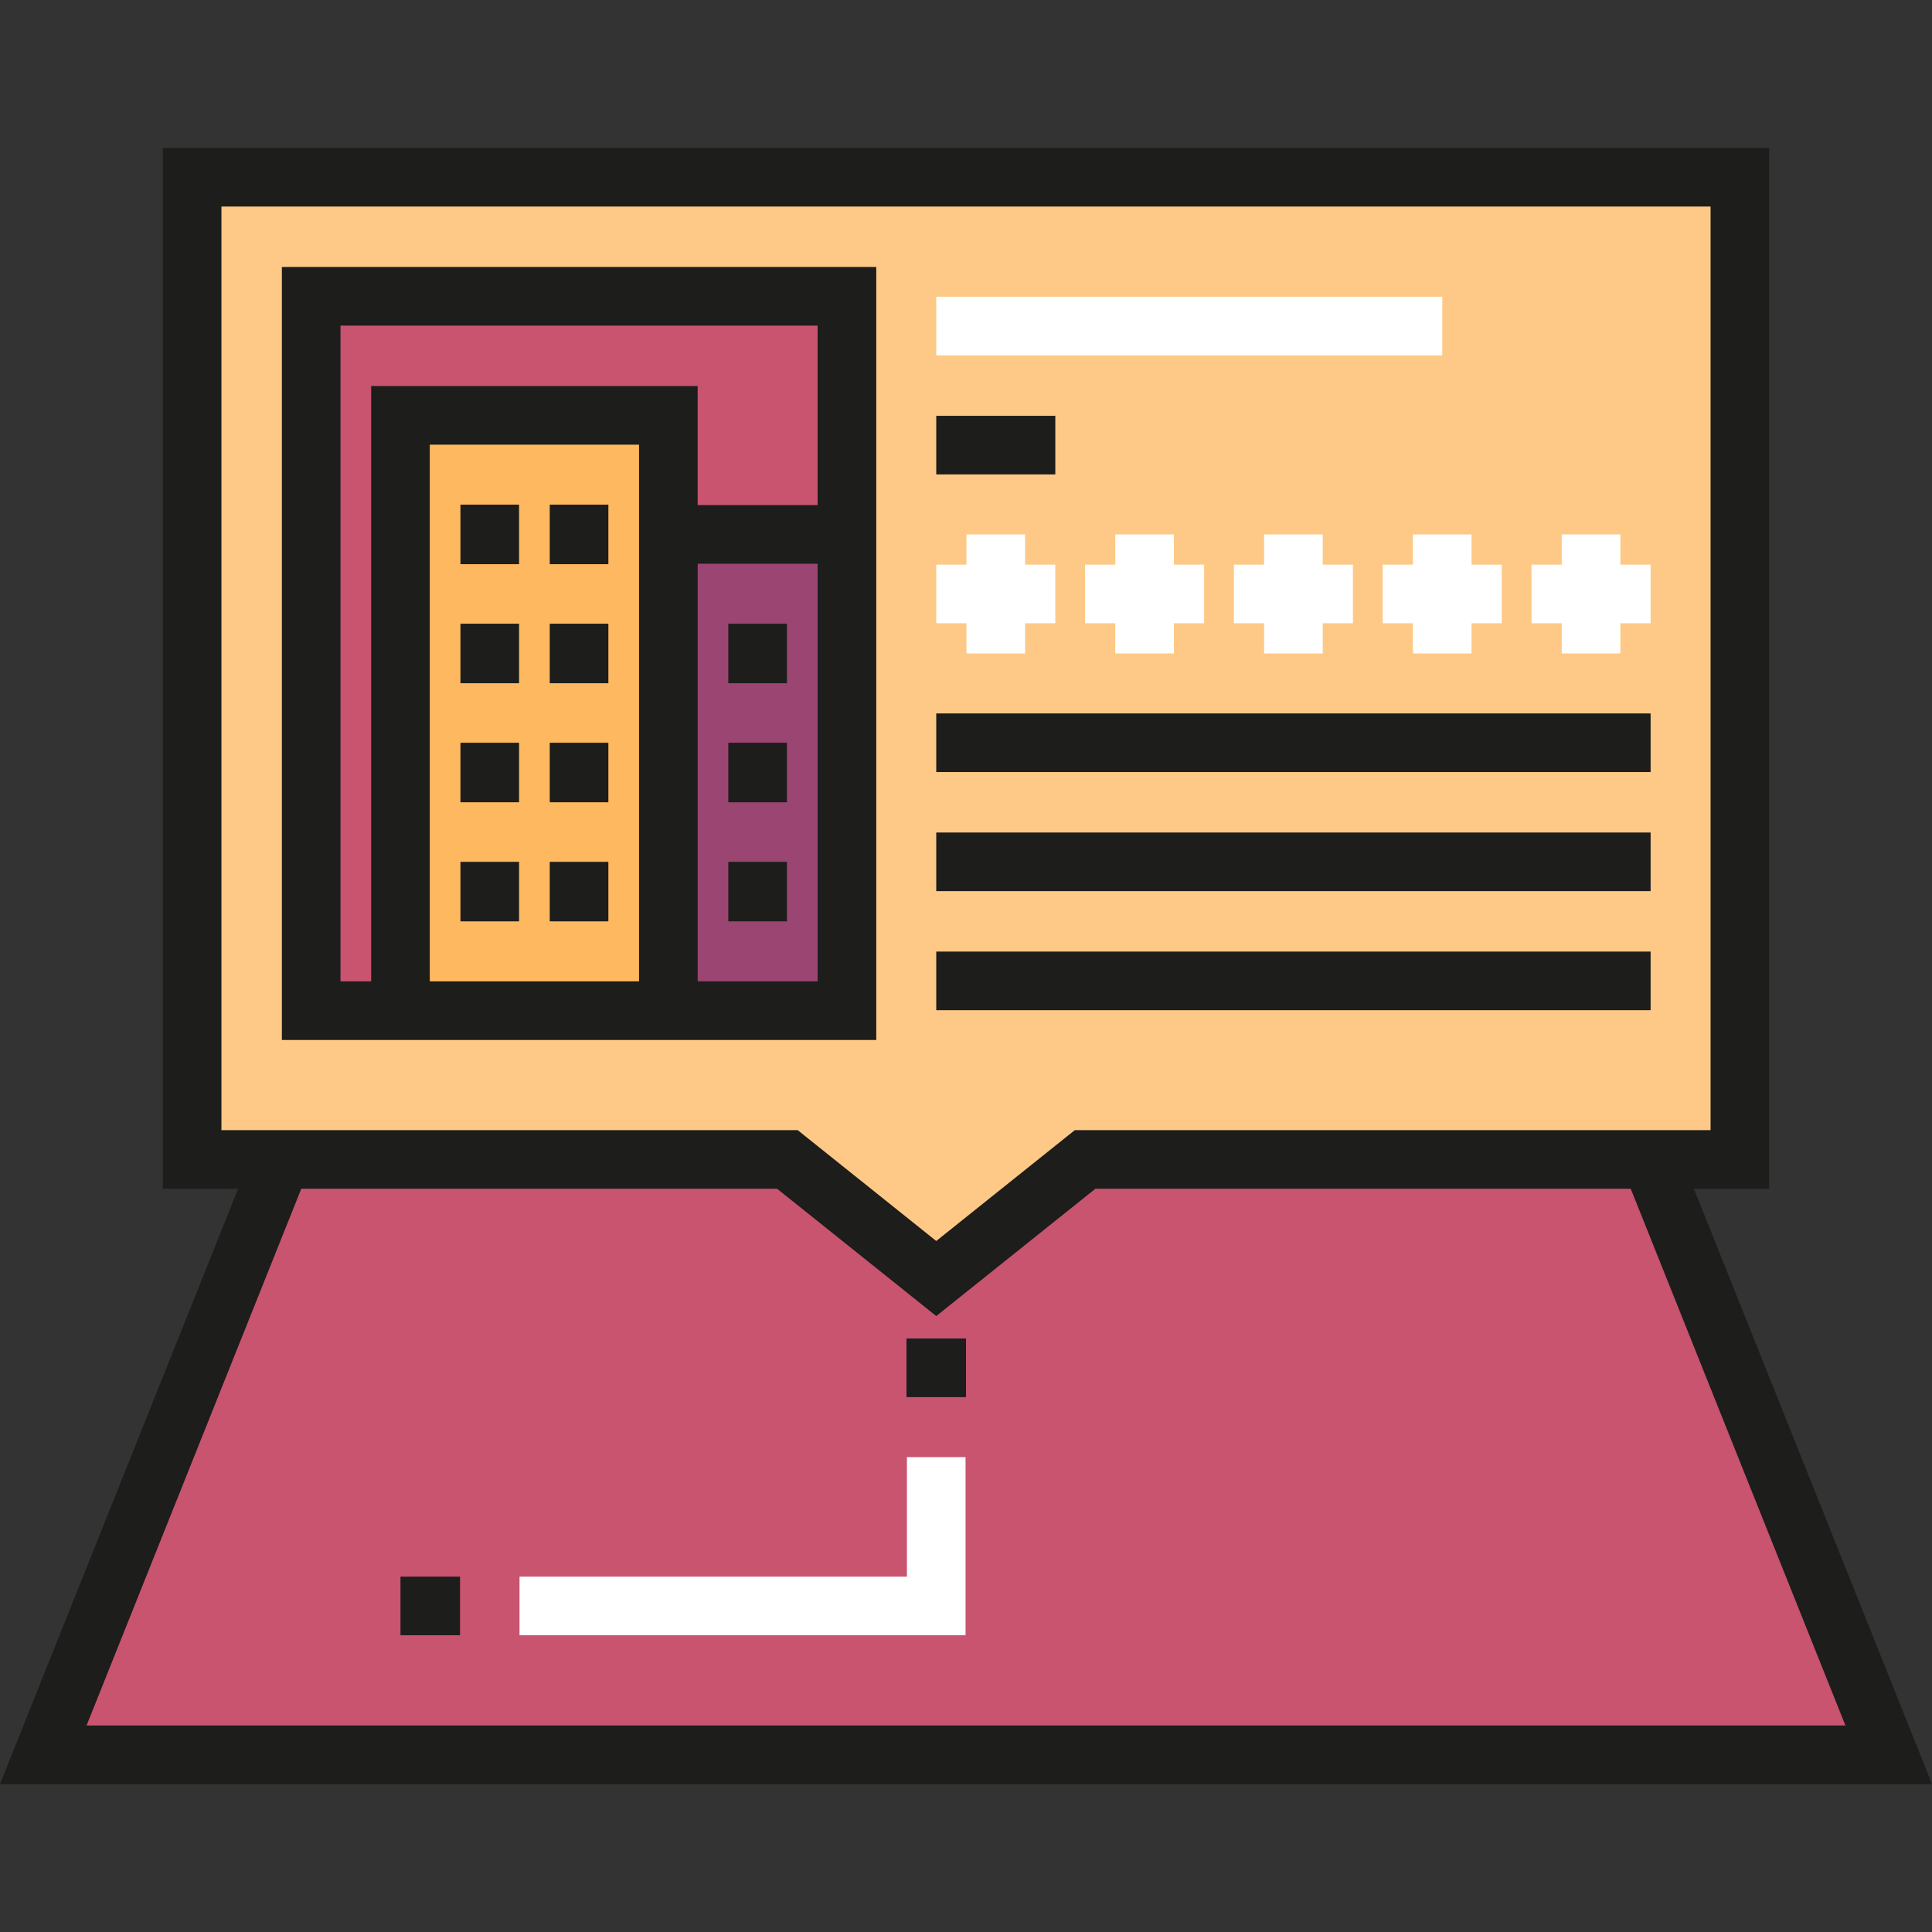
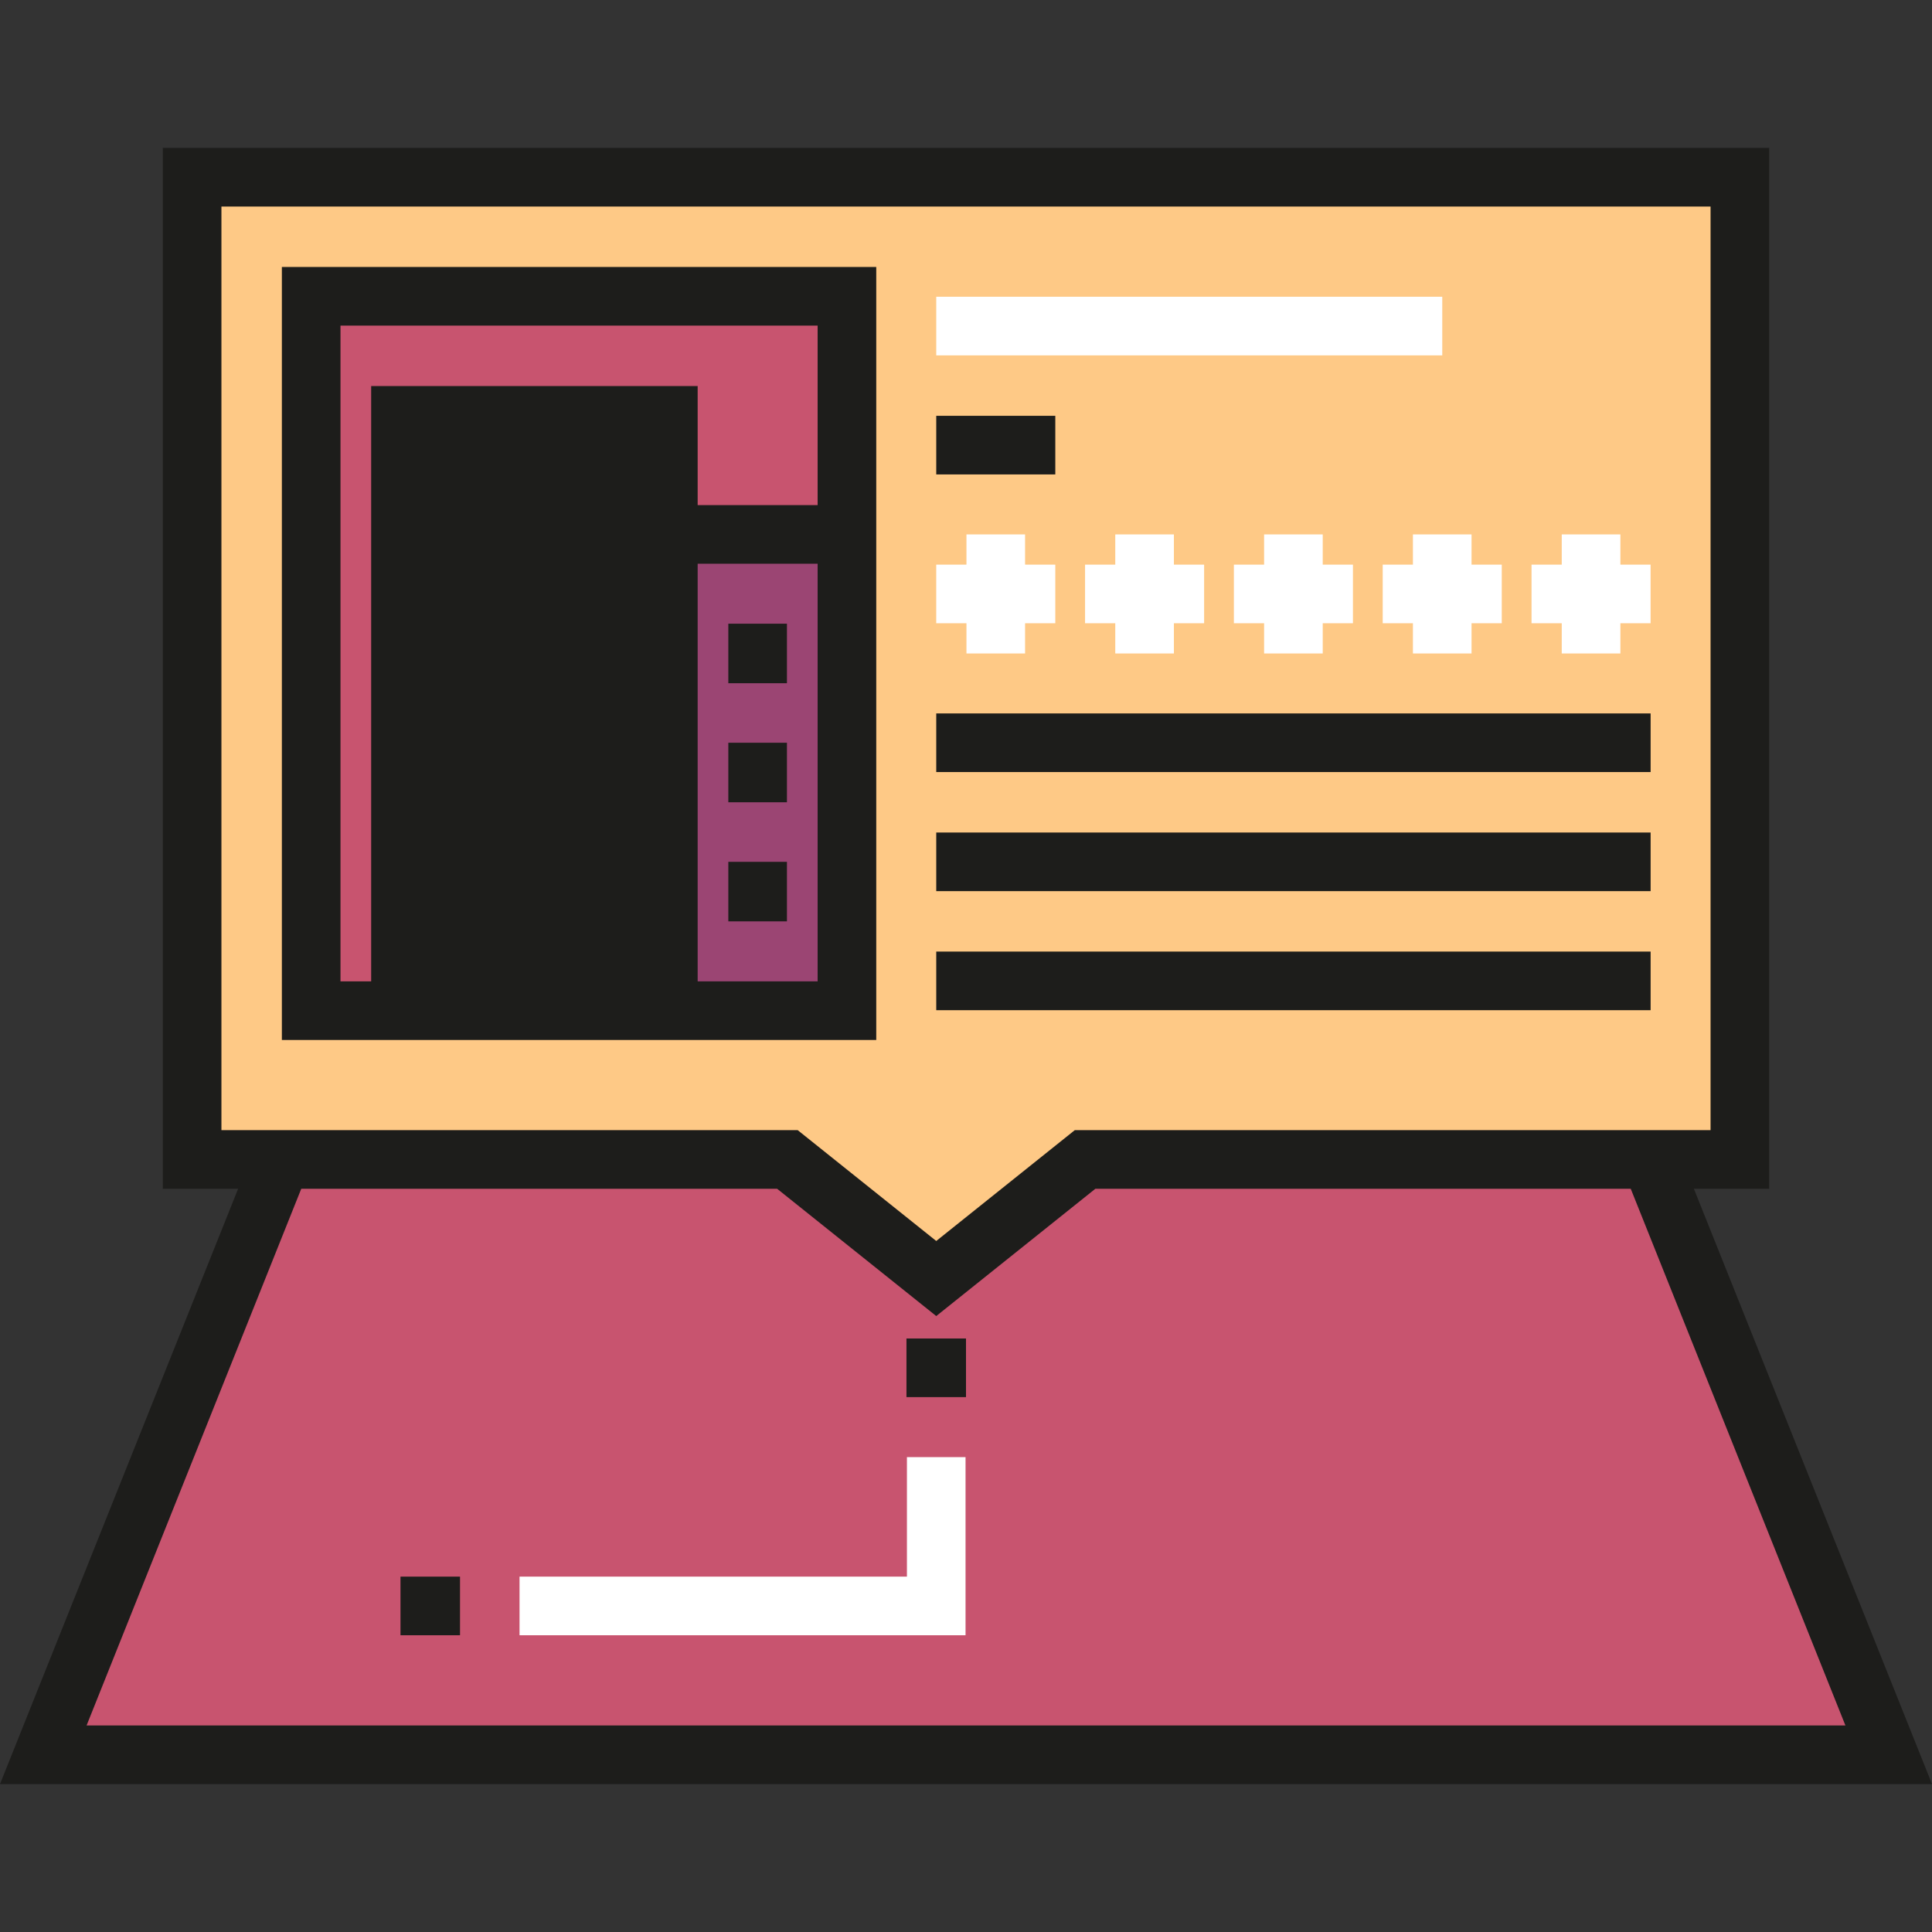
<svg xmlns="http://www.w3.org/2000/svg" version="1.1" id="Layer_1" viewBox="0 0 512 512" xml:space="preserve">
  <rect x="0" y="0" width="512" height="512" fill="#333333" stroke="none" />
  <polygon style="fill:#C8546F;" points="11.474,465.031 74.578,307.272 211.301,307.272 248.112,338.824 284.923,307.272    437.422,307.272 500.527,465.031 " />
  <polygon style="fill:#FEC986;" points="461.086,46.969 50.914,46.969 50.914,307.272 211.301,307.272 248.112,338.824    284.923,307.272 461.086,307.272 " />
  <rect x="82.467" y="78.521" style="fill:#C8546F;" width="141.981" height="189.315" />
  <rect x="177.125" y="141.629" style="fill:#9B4573;" width="47.328" height="126.207" />
  <rect x="106.134" y="110.07" style="fill:#FEB860;" width="70.991" height="157.756" />
  <g>
    <rect x="122.022" y="133.737" style="fill:#1D1D1B;" width="15.536" height="15.776" />
    <rect x="145.689" y="133.737" style="fill:#1D1D1B;" width="15.536" height="15.776" />
    <rect x="122.022" y="165.286" style="fill:#1D1D1B;" width="15.536" height="15.776" />
    <rect x="145.689" y="165.286" style="fill:#1D1D1B;" width="15.536" height="15.776" />
    <rect x="122.022" y="196.835" style="fill:#1D1D1B;" width="15.536" height="15.776" />
    <rect x="145.689" y="196.835" style="fill:#1D1D1B;" width="15.536" height="15.776" />
-     <rect x="122.022" y="228.395" style="fill:#1D1D1B;" width="15.536" height="15.776" />
    <rect x="145.689" y="228.395" style="fill:#1D1D1B;" width="15.536" height="15.776" />
-     <path style="fill:#1D1D1B;" d="M74.698,70.754V275.6h157.519V70.754H74.698z M90.234,86.29H216.68v47.567h-31.791v-31.552H98.361    v157.759h-8.128V86.29H90.234z M169.352,260.064h-55.455V117.841h55.455V260.064z M184.889,260.064V149.393h31.791v110.671H184.889    z" />
+     <path style="fill:#1D1D1B;" d="M74.698,70.754V275.6h157.519V70.754H74.698z M90.234,86.29H216.68v47.567h-31.791v-31.552H98.361    v157.759h-8.128V86.29H90.234z M169.352,260.064h-55.455V117.841V260.064z M184.889,260.064V149.393h31.791v110.671H184.889    z" />
    <rect x="193.013" y="165.286" style="fill:#1D1D1B;" width="15.536" height="15.776" />
    <rect x="193.013" y="196.835" style="fill:#1D1D1B;" width="15.536" height="15.776" />
    <rect x="193.013" y="228.395" style="fill:#1D1D1B;" width="15.536" height="15.776" />
  </g>
  <g>
    <rect x="248.115" y="78.641" style="fill:#FFFFFF;" width="134.099" height="15.536" />
    <polygon style="fill:#FFFFFF;" points="271.656,141.625 256.12,141.625 256.12,149.633 248.112,149.633 248.112,165.169     256.12,165.169 256.12,173.176 271.656,173.176 271.656,165.169 279.663,165.169 279.663,149.633 271.656,149.633  " />
    <polygon style="fill:#FFFFFF;" points="311.095,141.625 295.559,141.625 295.559,149.633 287.552,149.633 287.552,165.169     295.559,165.169 295.559,173.176 311.095,173.176 311.095,165.169 319.104,165.169 319.104,149.633 311.095,149.633  " />
    <polygon style="fill:#FFFFFF;" points="350.536,141.625 335,141.625 335,149.633 326.992,149.633 326.992,165.169 335,165.169     335,173.176 350.536,173.176 350.536,165.169 358.543,165.169 358.543,149.633 350.536,149.633  " />
    <polygon style="fill:#FFFFFF;" points="389.975,141.625 374.439,141.625 374.439,149.633 366.432,149.633 366.432,165.169     374.439,165.169 374.439,173.176 389.975,173.176 389.975,165.169 397.983,165.169 397.983,149.633 389.975,149.633  " />
    <polygon style="fill:#FFFFFF;" points="437.422,149.633 429.415,149.633 429.415,141.625 413.879,141.625 413.879,149.633     405.871,149.633 405.871,165.169 413.879,165.169 413.879,173.176 429.415,173.176 429.415,165.169 437.422,165.169  " />
  </g>
  <g>
    <path style="fill:#1D1D1B;" d="M512,472.799L448.897,315.04h19.959V39.201H43.145V315.04h19.959L0,472.799H512z M58.682,299.503    V54.738h394.637v244.766H284.827l-36.714,29.372l-36.714-29.372H58.682z M79.837,315.04h126.111l42.165,33.731l42.165-33.731    h141.887l56.889,142.223H22.947L79.837,315.04z" />
    <rect x="248.115" y="189.067" style="fill:#1D1D1B;" width="189.315" height="15.536" />
    <rect x="248.115" y="220.626" style="fill:#1D1D1B;" width="189.315" height="15.536" />
    <rect x="248.115" y="252.175" style="fill:#1D1D1B;" width="189.315" height="15.536" />
    <rect x="248.115" y="110.194" style="fill:#1D1D1B;" width="31.551" height="15.536" />
    <rect x="240.223" y="354.715" style="fill:#1D1D1B;" width="15.776" height="15.536" />
    <rect x="106.134" y="417.824" style="fill:#1D1D1B;" width="15.776" height="15.536" />
  </g>
  <polygon style="fill:#FFFFFF;" points="255.88,433.359 137.681,433.359 137.681,417.823 240.344,417.823 240.344,386.152    255.88,386.152 " />
</svg>